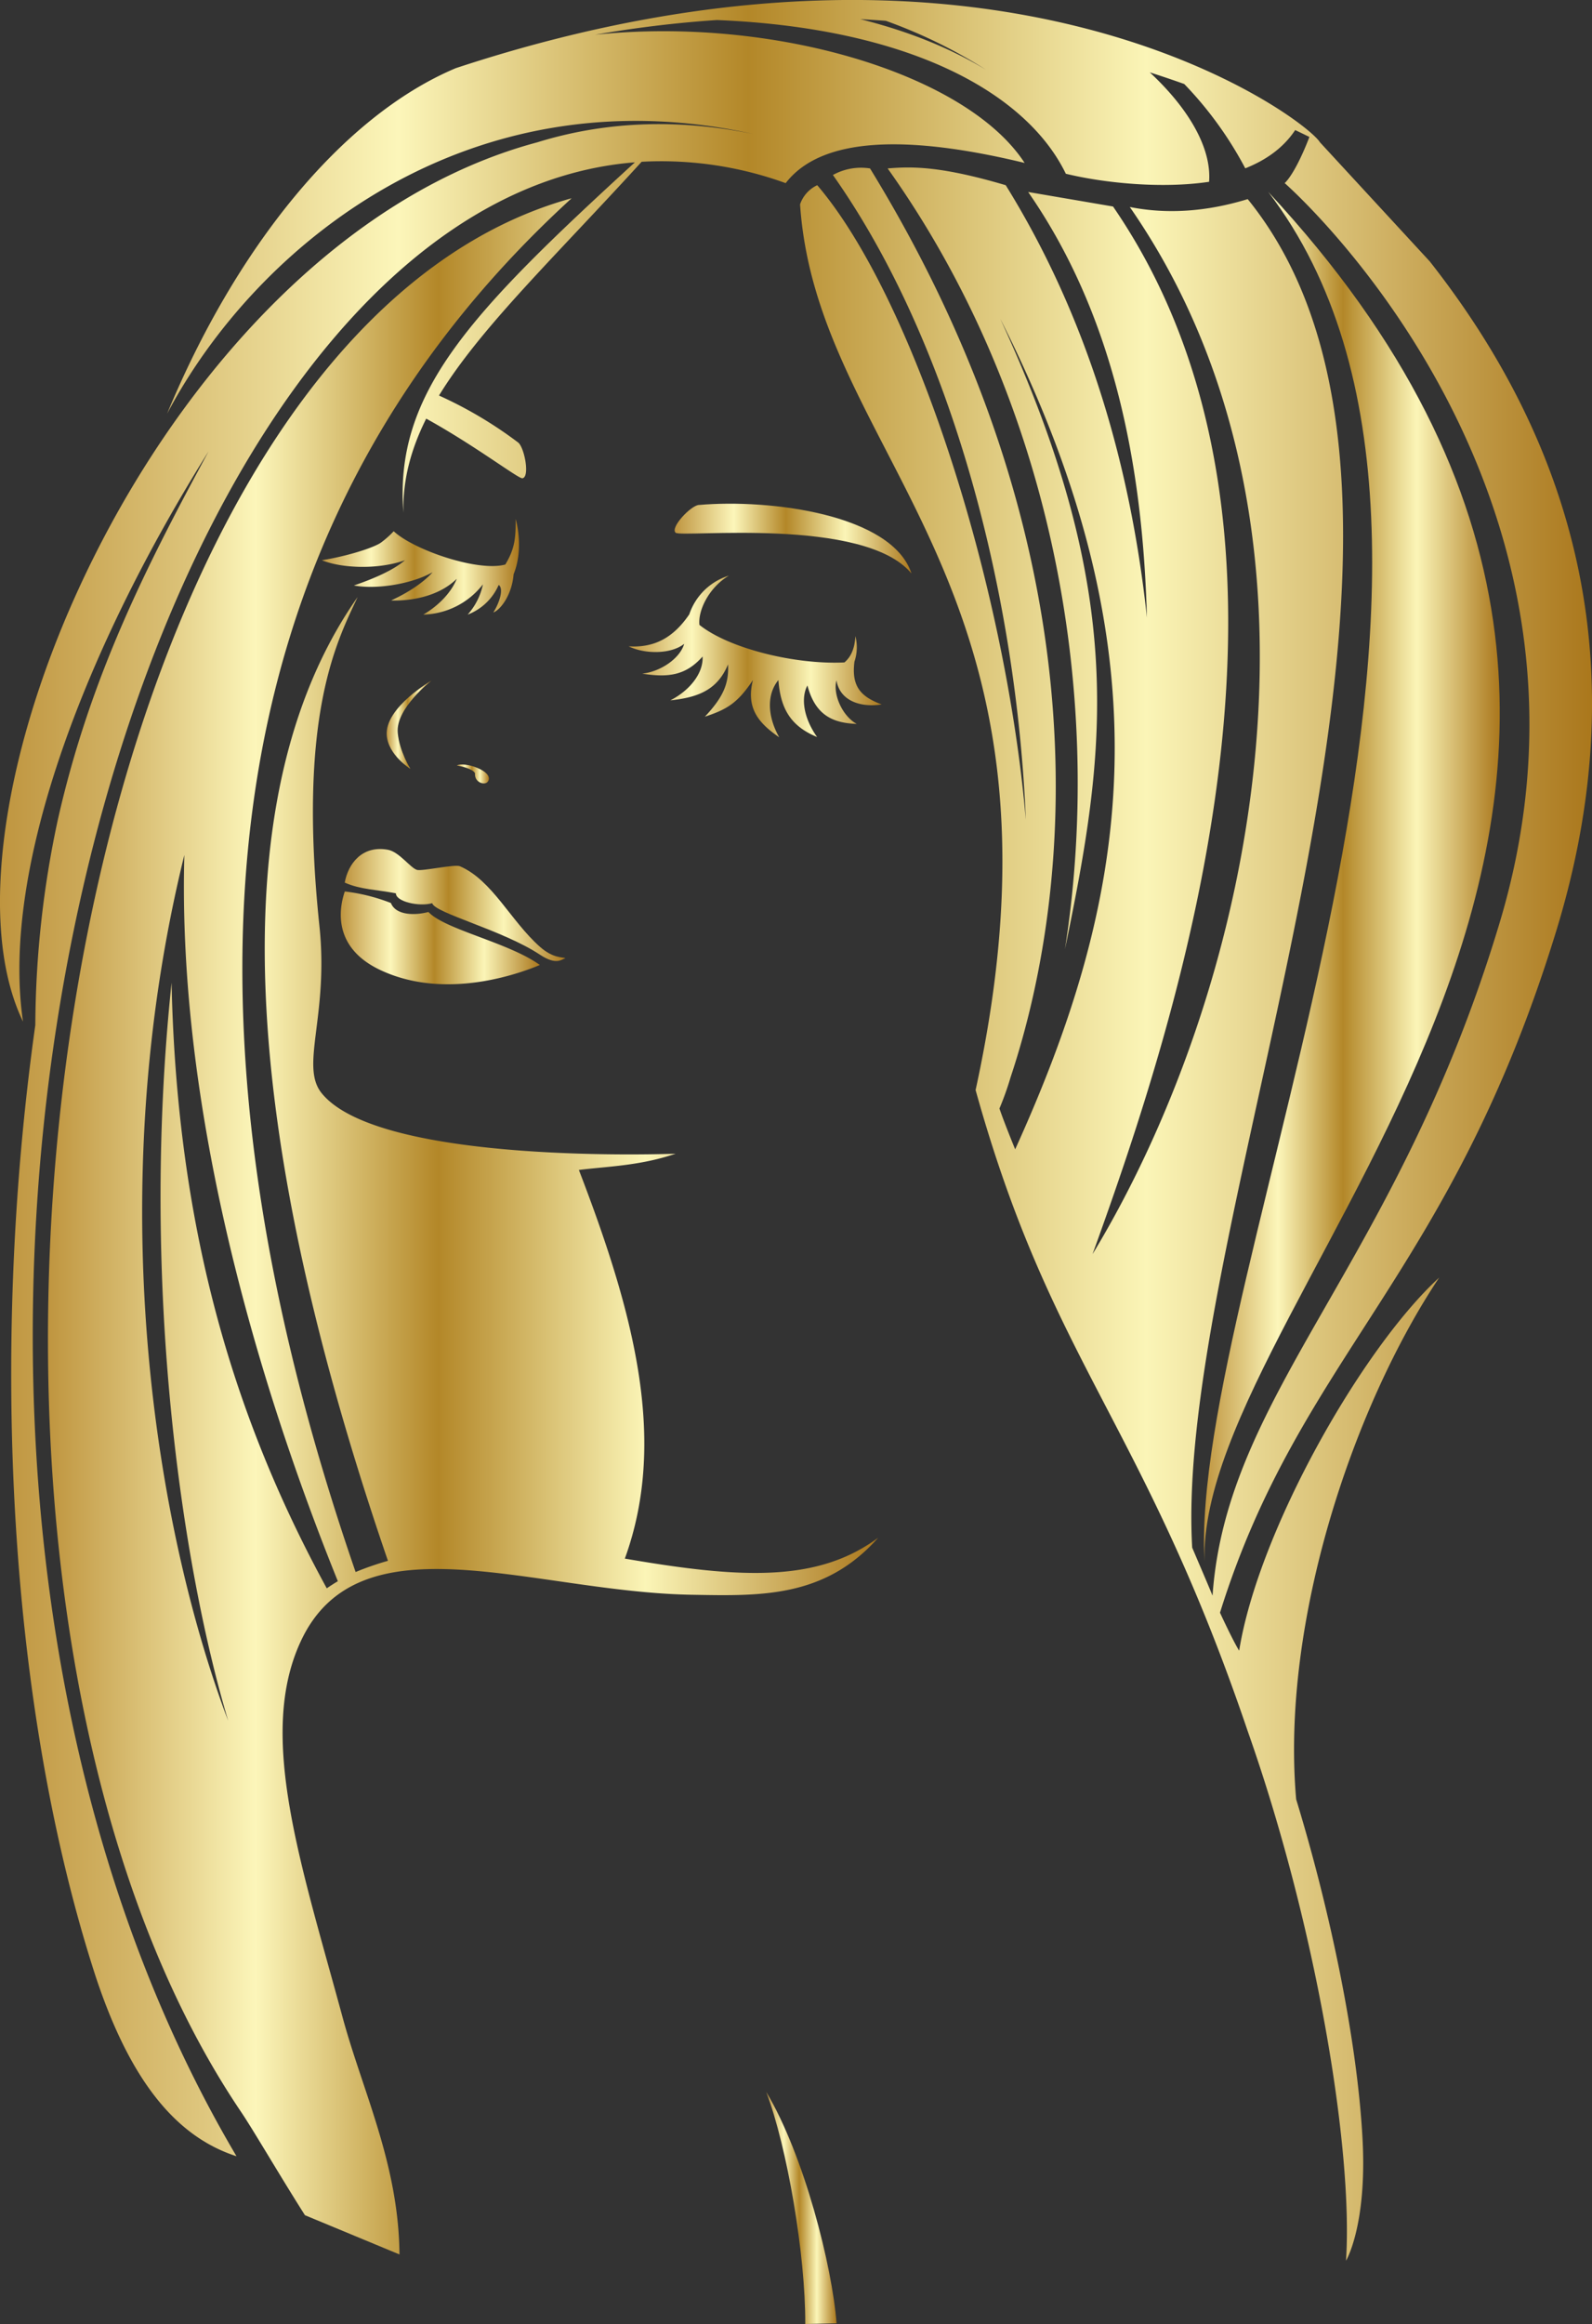
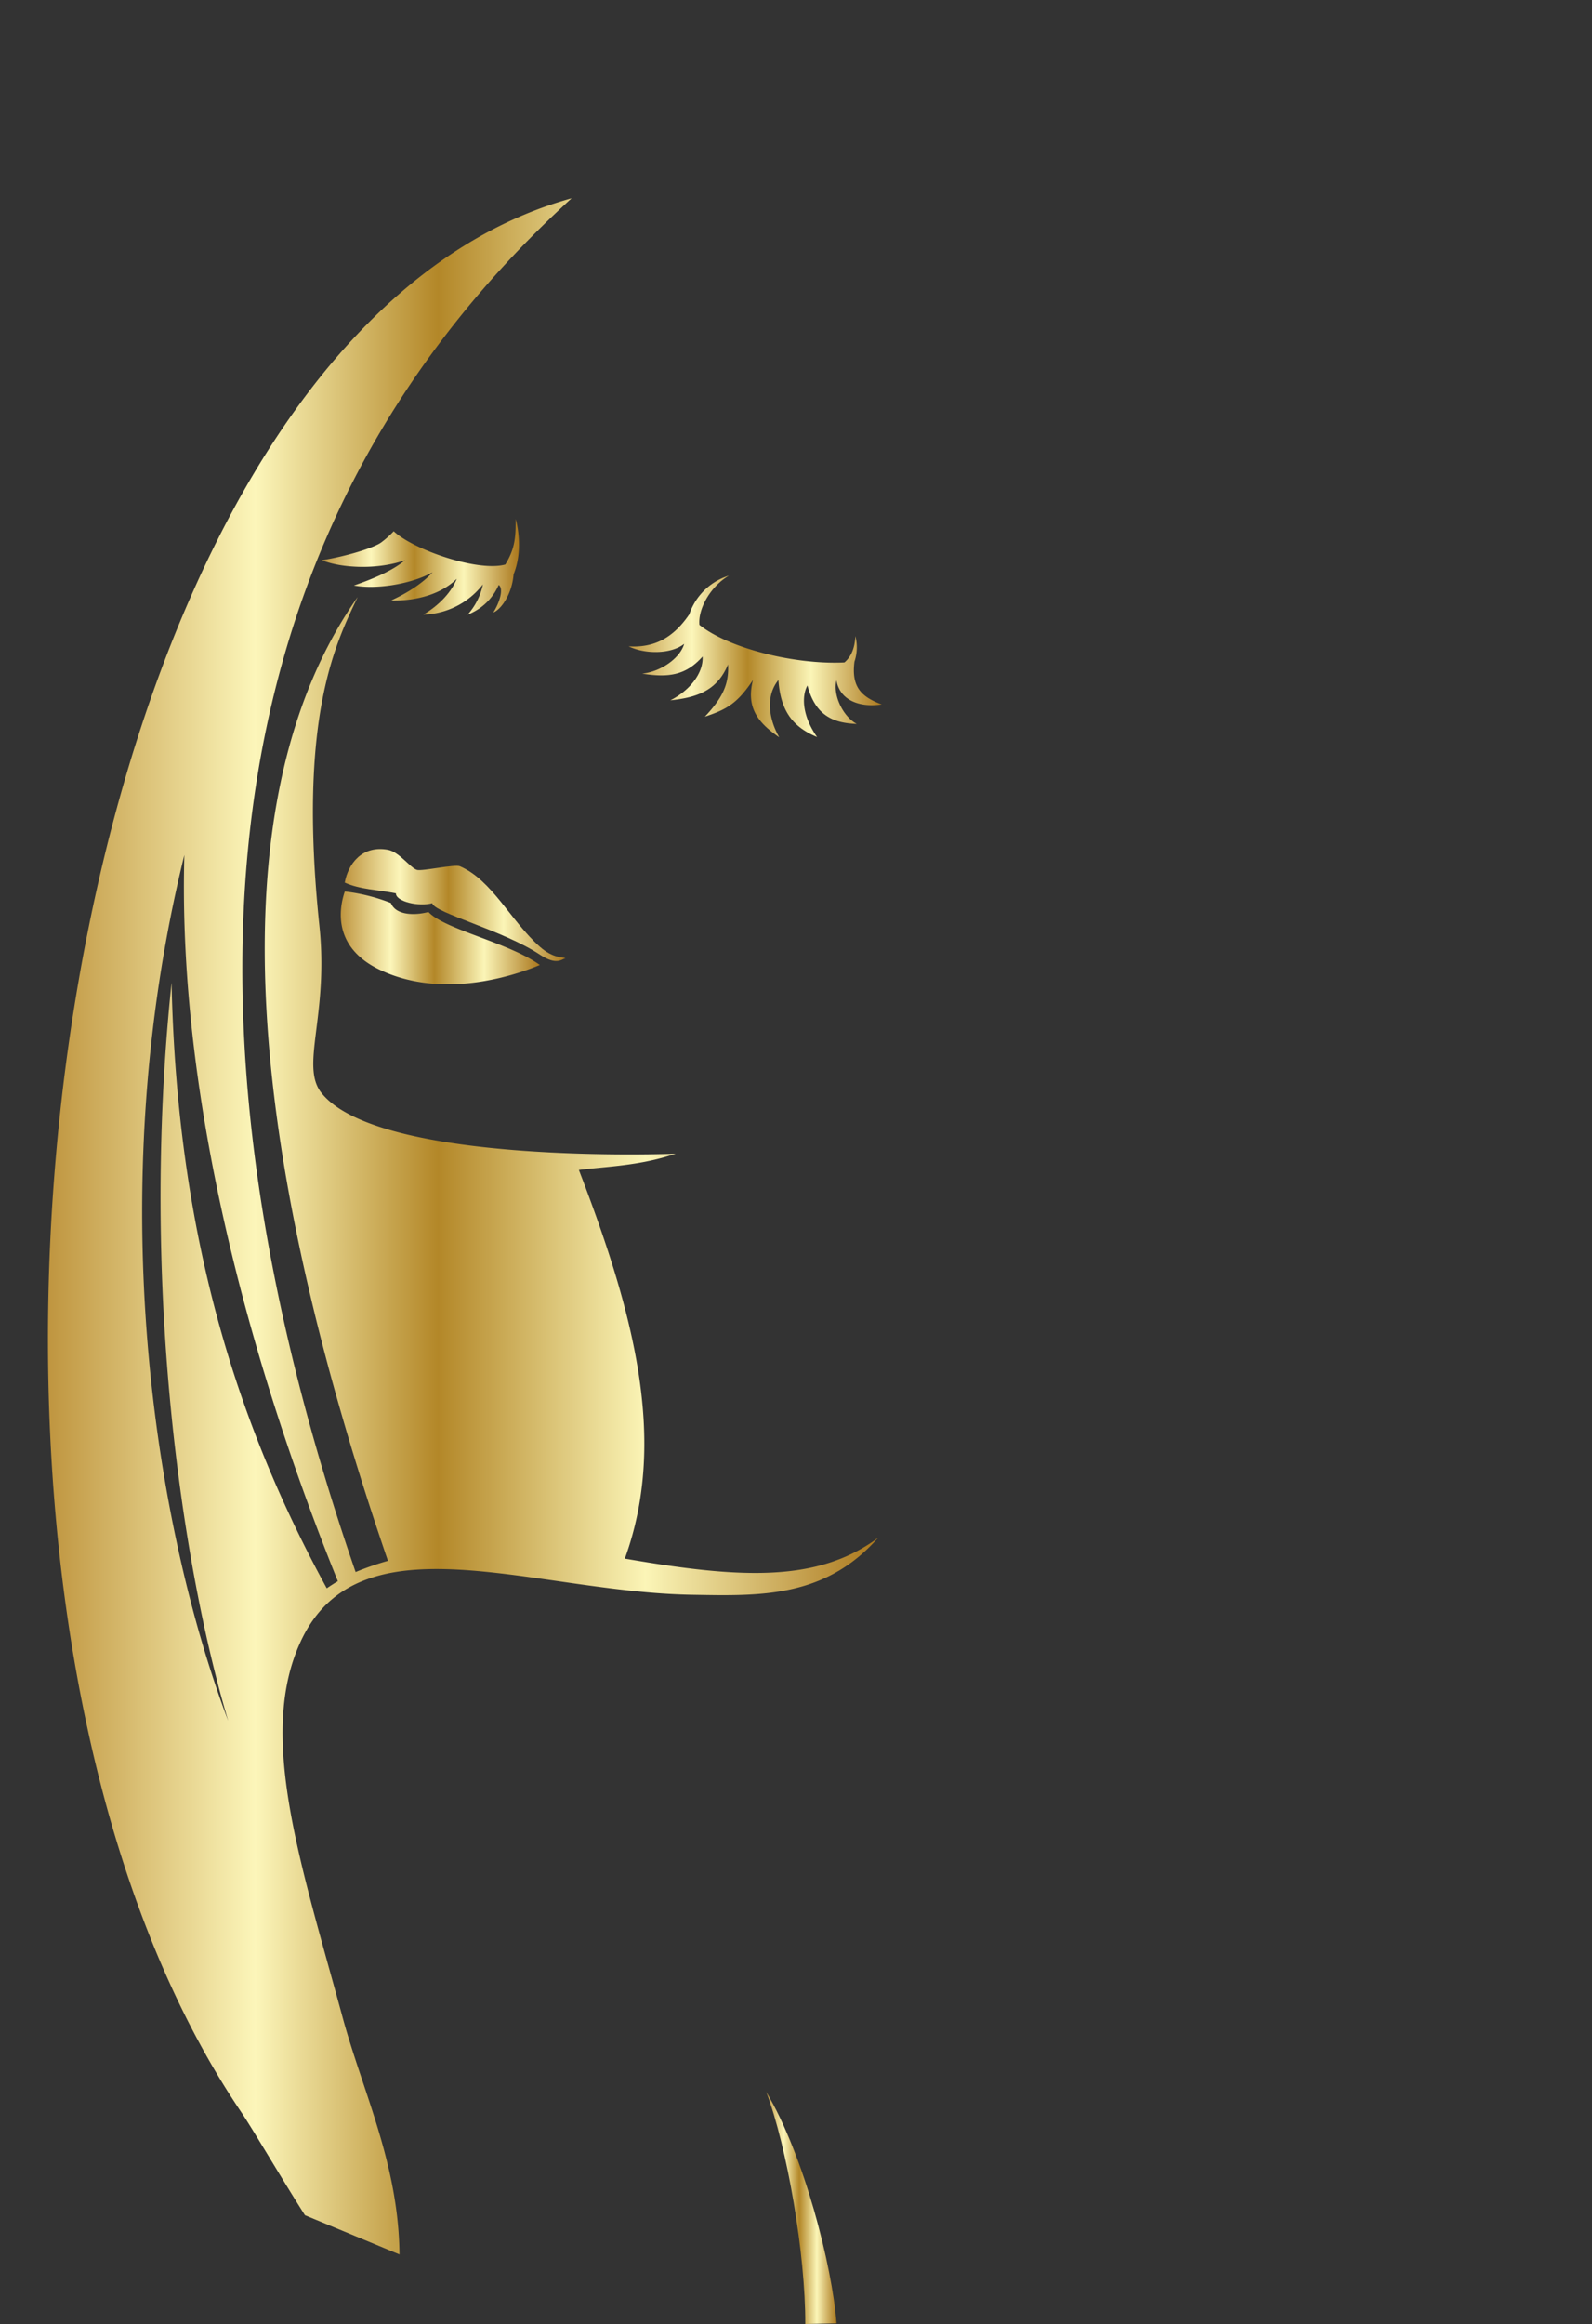
<svg xmlns="http://www.w3.org/2000/svg" xmlns:xlink="http://www.w3.org/1999/xlink" id="Layer_1" data-name="Layer 1" viewBox="0 0 534.21 779.52">
  <rect x="0" y="0" width="534.21" height="779.52" fill="#333333" stroke="none" />
  <defs>
    <style>.cls-1{fill:url(#linear-gradient);}.cls-2{fill:url(#linear-gradient-2);}.cls-3{fill:url(#linear-gradient-3);}.cls-4{fill:url(#linear-gradient-4);}.cls-5{fill:url(#linear-gradient-5);}.cls-6{fill:url(#linear-gradient-6);}.cls-7{fill:url(#linear-gradient-7);}.cls-8{fill:url(#linear-gradient-8);}.cls-9{fill:url(#linear-gradient-9);}.cls-10{fill:url(#linear-gradient-10);}.cls-11{fill:url(#linear-gradient-11);}</style>
    <linearGradient id="linear-gradient" x1="1083.71" y1="962.35" x2="1182.95" y2="962.35" gradientUnits="userSpaceOnUse">
      <stop offset="0" stop-color="#bf953f" />
      <stop offset="0.25" stop-color="#fcf6ba" />
      <stop offset="0.47" stop-color="#b38728" />
      <stop offset="0.72" stop-color="#fbf5b7" />
      <stop offset="1" stop-color="#aa771c" />
    </linearGradient>
    <linearGradient id="linear-gradient-2" x1="787.7" y1="858.4" x2="853.81" y2="858.4" xlink:href="#linear-gradient" />
    <linearGradient id="linear-gradient-3" x1="890.63" y1="888.52" x2="975.57" y2="888.52" xlink:href="#linear-gradient" />
    <linearGradient id="linear-gradient-4" x1="809.45" y1="911.4" x2="824.52" y2="911.4" xlink:href="#linear-gradient" />
    <linearGradient id="linear-gradient-5" x1="833" y1="927.92" x2="843.75" y2="927.92" xlink:href="#linear-gradient" />
    <linearGradient id="linear-gradient-6" x1="906.08" y1="848.98" x2="985.54" y2="848.98" xlink:href="#linear-gradient" />
    <linearGradient id="linear-gradient-7" x1="794.04" y1="982.91" x2="860.85" y2="982.91" xlink:href="#linear-gradient" />
    <linearGradient id="linear-gradient-8" x1="795.37" y1="971.87" x2="869.42" y2="971.87" xlink:href="#linear-gradient" />
    <linearGradient id="linear-gradient-9" x1="936.81" y1="1408.94" x2="960.4" y2="1408.94" xlink:href="#linear-gradient" />
    <linearGradient id="linear-gradient-10" x1="695.79" y1="1079.67" x2="974.35" y2="1079.67" xlink:href="#linear-gradient" />
    <linearGradient id="linear-gradient-11" x1="679.69" y1="1047.45" x2="1213.89" y2="1047.45" xlink:href="#linear-gradient" />
  </defs>
-   <path class="cls-1" d="M1105.26,732.7c91.49,119.62-26.6,364.08-21.39,459.31C1081.37,1099.56,1292.88,934.35,1105.26,732.7Z" transform="translate(-679.69 -668.33)" />
  <path class="cls-2" d="M811.8,846.52a30.94,30.94,0,0,1-4.26,3.8c-2.4,1.73-11.51,4.6-19.84,5.92,6.87,2.81,19.16,3.14,27.88,0-3.91,3.37-10.51,6.21-17.15,8.47,6.86,1.33,18.69-.15,26.41-4.43-3.12,3.49-8.19,6.82-13.89,9.45,6.11.24,15.75-1.12,22-7.25-1.75,4.39-5.85,8.86-11.21,12a26.2,26.2,0,0,0,20-10.14,22.06,22.06,0,0,1-5.11,10.14,18.57,18.57,0,0,0,10.4-9.95c1.73,1.17.36,5.84-1.8,9.24,2.76-1.08,6.32-6.4,6.8-12.8,3.62-8.92.69-18.56.69-18.56.08,6.38-.3,10-3.46,15.27C840.23,860.21,818.72,852.92,811.8,846.52Z" transform="translate(-679.69 -668.33)" />
  <path class="cls-3" d="M966.41,890.26a14.93,14.93,0,0,0,.31-8.56c-.2,4-1.41,6.92-3.67,8.82-16.6.82-38.81-4.71-48.66-12.59-.53-5,3.37-12.69,9.91-16.53a20.43,20.43,0,0,0-13.32,13c-5.39,7.91-11.8,11.27-20.35,10.72,5.42,2.68,14.24,2.68,18.64-.83-1.34,4.72-7.65,9.28-14.11,10,8.59,1.33,14.59.72,20.29-5.75.31,5.34-4,11.22-10.83,14.71,9.31-1,15.78-3.43,19.38-12.07.3,6.25-1.43,10.8-7.78,17.54,7.43-2.44,11-4.57,16.12-12.28-2.29,9.12,1.5,14.18,8.82,19.19-3.51-6.15-4.65-13.82-.28-19.19.71,9.37,3.94,15.39,13,19.11-5-7.06-5.26-13.67-3.25-17.29,2.66,10,8.49,12.58,16.55,12.89-4.75-2.58-8.06-9.8-6.81-14.61,1.14,6.83,8,9.18,15.18,8.08C968.7,902.06,965.32,898.74,966.41,890.26Z" transform="translate(-679.69 -668.33)" />
-   <path class="cls-4" d="M824.52,896.59s-15.64,9-15.06,18.27c.43,6.74,7.93,11.35,7.93,11.35s-3.68-5.85-4.24-12.08C812.41,905.9,824.52,896.59,824.52,896.59Z" transform="translate(-679.69 -668.33)" />
-   <path class="cls-5" d="M843.51,930.33c1.88-3.39-8-6.66-10.51-5.24,0,0,5.23.85,6.08,2.6C838.78,930.88,842.6,932,843.51,930.33Z" transform="translate(-679.69 -668.33)" />
-   <path class="cls-6" d="M914.13,837.71c-2.66.23-9.66,7.59-7.72,9.31s63.36-5.47,79.13,13.67C979.13,841,938.44,835.58,914.13,837.71Z" transform="translate(-679.69 -668.33)" />
  <path class="cls-7" d="M810.86,971.22a62,62,0,0,0-15.47-3.87c-1.52,4.45-4.94,18.35,11.81,26.3,22.14,10.49,47.32,1,53.65-1.64-10.56-7.59-31.81-11.83-37.39-17.78C818.94,975.43,812.53,975.41,810.86,971.22Z" transform="translate(-679.69 -668.33)" />
  <path class="cls-8" d="M869.42,989.74c-.88-.45-4.06.14-8.57-3.85-9.82-8.71-16-22.32-26.83-27-1.72-.76-12.64,1.72-14.39,1.22-2.2-.63-5.94-6-9.72-6.74-8.68-1.63-13.4,4.67-14.54,11,5.11,2.34,11.13,2.4,17.16,3.6,0,2.8,7.81,4.56,12.2,3.31.71,3.28,23.86,9.1,36.12,17.26C866.41,992.19,868.08,990.15,869.42,989.74Z" transform="translate(-679.69 -668.33)" />
  <path class="cls-9" d="M949.9,1447.85l10.5-.22c-1.43-19-10.87-56.4-23.59-77.61C943.82,1388.46,950,1424.61,949.9,1447.85Z" transform="translate(-679.69 -668.33)" />
  <path class="cls-10" d="M889.36,1191.12c14.5-39.87,2.87-82.83-15.42-130.36,9.32-1.19,20.46-1.35,32.47-5.46,0,0-99.28,4-118.82-20.34-7.29-9.08,2.45-25.87-.71-56-7.4-70.57,5.8-95.35,12.82-110.37-56,79.87-26.5,216.46,10.17,323.27a99.59,99.59,0,0,0-10.85,3.76c-63.15-182.95-53.21-346,72.49-460.79-175.16,48.3-232.93,461.22-111,641.77,4.24,6.27,13,21.37,21.51,34.76l31.72,13.16c-.27-30.34-12.38-54.69-19.14-79.72-14-51.55-28.65-94.44-14-125.91,19.69-42.42,77.76-16.55,131.22-15.64,22.8.39,44.56,1.21,62.56-19.14C953.9,1199.27,928,1197.78,889.36,1191.12Zm-100,10c-29.52-54-50.28-117.22-52.1-203.18-10.69,101.76,3.69,196.53,19,247.59-24.41-64.48-42.81-176.21-14.71-290.43-2.39,85.23,24.26,176.18,51.51,243.61C792.17,1199.2,790.18,1200.5,789.35,1201.08Z" transform="translate(-679.69 -668.33)" />
-   <path class="cls-11" d="M1159.45,756l-36.84-39.94c-4.84-8.12-107.28-85.16-290-24.86-38.71,16.33-74.1,61-96.86,115.91,30.1-56.91,101.39-114.77,196.62-93.86-26.23-5.35-50.36-4-72.43,2.83l0,0C734.2,749.72,653.63,941.09,687.41,1011c-7.72-52.66,22.33-127.55,62.26-191.25-20.37,37.66-39.61,75-50.57,123.51a333.73,333.73,0,0,0-7.56,68.88c-15.5,110.49-8.72,230.12,20.28,319.24,11.33,34.15,26.48,53.51,47.23,60.2-145.66-246.35-38.55-655.25,133.68-668.8-55.58,50.86-80.77,77.39-77.68,117.5-.24-11,2.53-21.27,7.66-31.53,16.61,9.17,30.91,20.19,32.28,20,2.58-.4.67-10.36-1.44-12A138.85,138.85,0,0,0,827,801c14-22.84,38.86-46.45,68-78.41a122.35,122.35,0,0,1,48.33,7.17c11.78-15.31,39.9-16.51,80.18-6.78-19.54-30-84.41-49.26-144.09-43a386.27,386.27,0,0,1,40.84-4.93c65.8,2.7,104.22,25.05,117.08,51.56,12.91,3.14,32.24,5.07,48.07,2.7.87-11.22-6.75-24.49-19.9-36.71q5.82,1.86,11.57,3.91a124,124,0,0,1,20.47,28.28c6.15-2.43,12.46-6.35,16.75-12.83q2.4,1.14,4.77,2.31c-2.56,6.71-5.77,13.07-8.29,15.48,0,0,116.14,101.26,72.19,247.88-34.49,115.08-91.61,157.4-96.4,225.91-2.1-5.09-4.58-10.79-6.83-16.11-6.54-111.88,102.85-348.49,18.63-452.31q-20.83,6.36-39.57,2.64C1133,844.6,1101.5,997.9,1046.3,1089c28.92-79.84,82.41-241.48,6.88-351.4l-28.48-4.87c27.94,40.28,38.42,89.49,39.85,142.72-5.28-49.13-19.13-99.47-47.38-145-21.47-6.34-31.23-6.35-39.62-5.62,54.2,76.05,73.18,174.37,59.5,261.86,13.68-66,21.42-118.07-21.71-211.43,58.51,115.69,41.87,197.25,5,278.58-2.3-5.63-4.11-10.28-5.28-13.69a98.23,98.23,0,0,0,3.74-10.48c22.7-68.23,29-180.69-47.16-304.84a19.41,19.41,0,0,0-12.46,2.2c40.82,57.84,61.71,143,64.74,216.24-7-80.26-38-175.35-70-212.82a11,11,0,0,0-5.76,6.42c5.76,85.78,96.21,126.4,58.9,297.09,25.59,91.85,55.94,110.74,91.3,215,23,65.17,35.44,140.33,33,177.66,0,0,7-11.58,5.57-40.29-1.71-33.54-11-77.5-22.3-114.47-5.26-60,19.57-132.46,48-175-25.69,23.5-60.61,84.64-67.13,125.15-2.23-3.62-6.43-12.75-6.43-12.75,26.89-86.2,77.25-112.76,112.8-228.56C1225.42,904,1216,827.85,1159.45,756ZM968.37,674.76c2.87.16,5.71.34,8.56.55a170.32,170.32,0,0,1,33.73,16.48C998,684.13,983.77,678.61,968.37,674.76Z" transform="translate(-679.69 -668.33)" />
</svg>